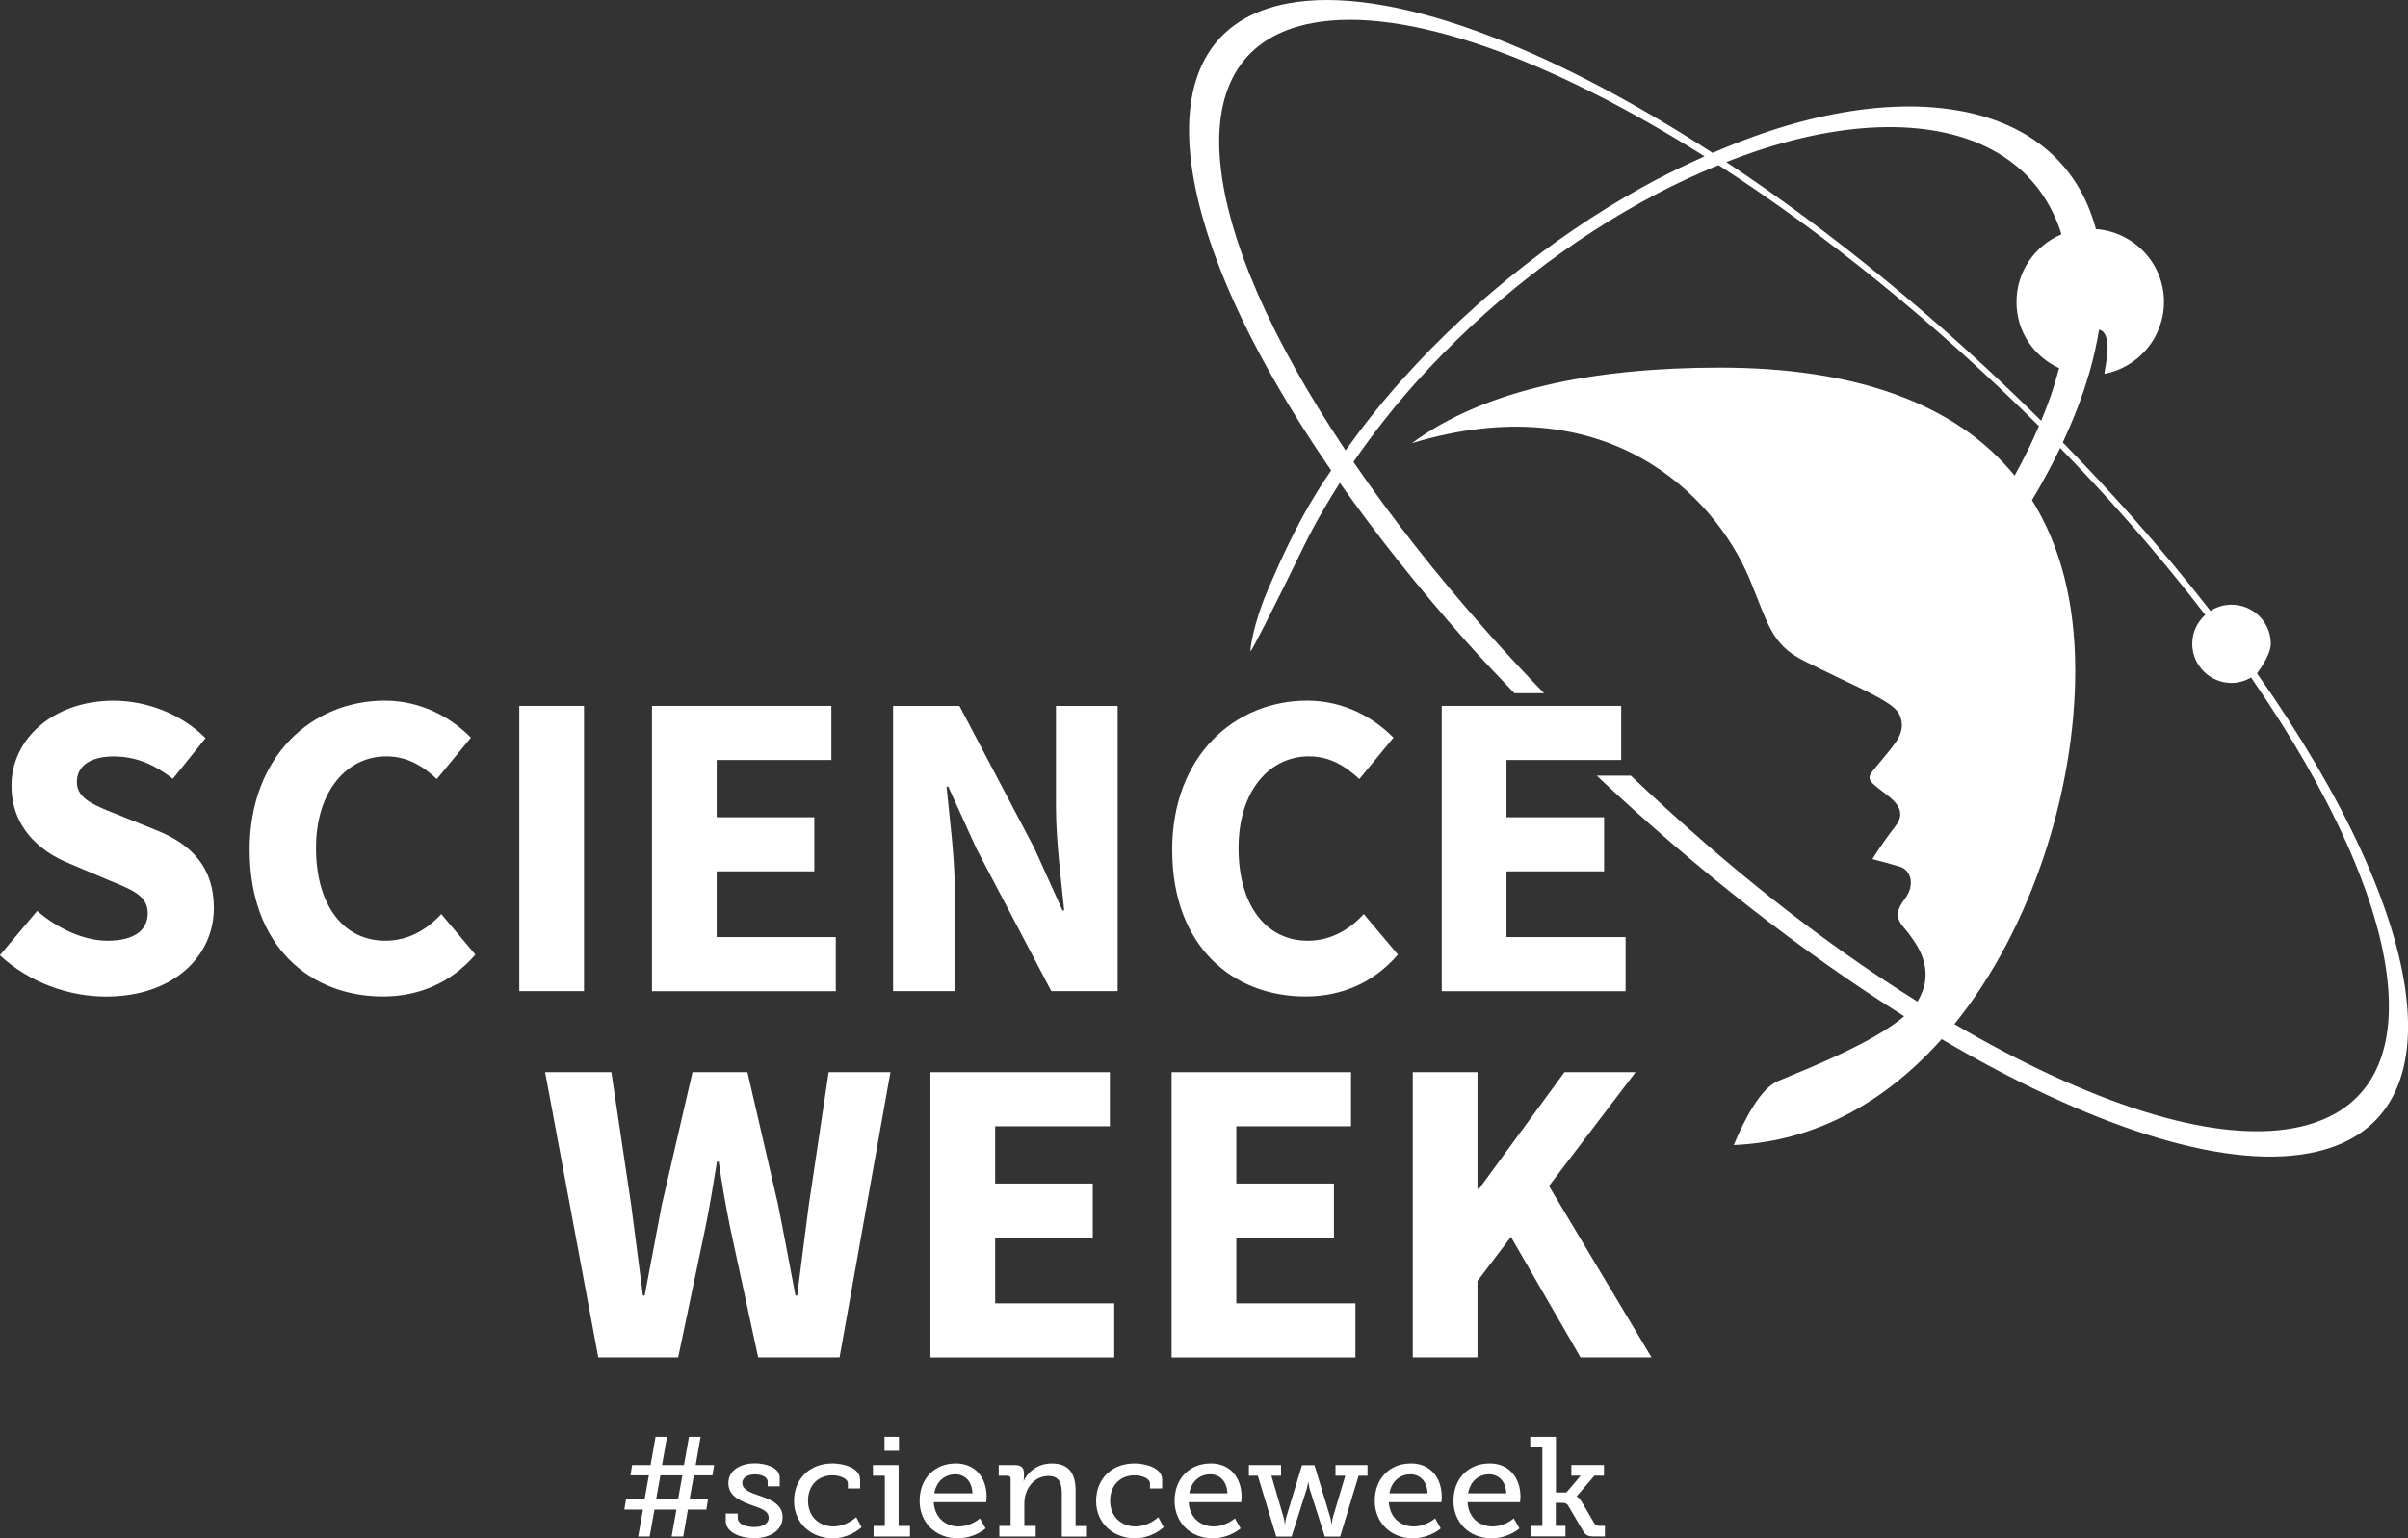
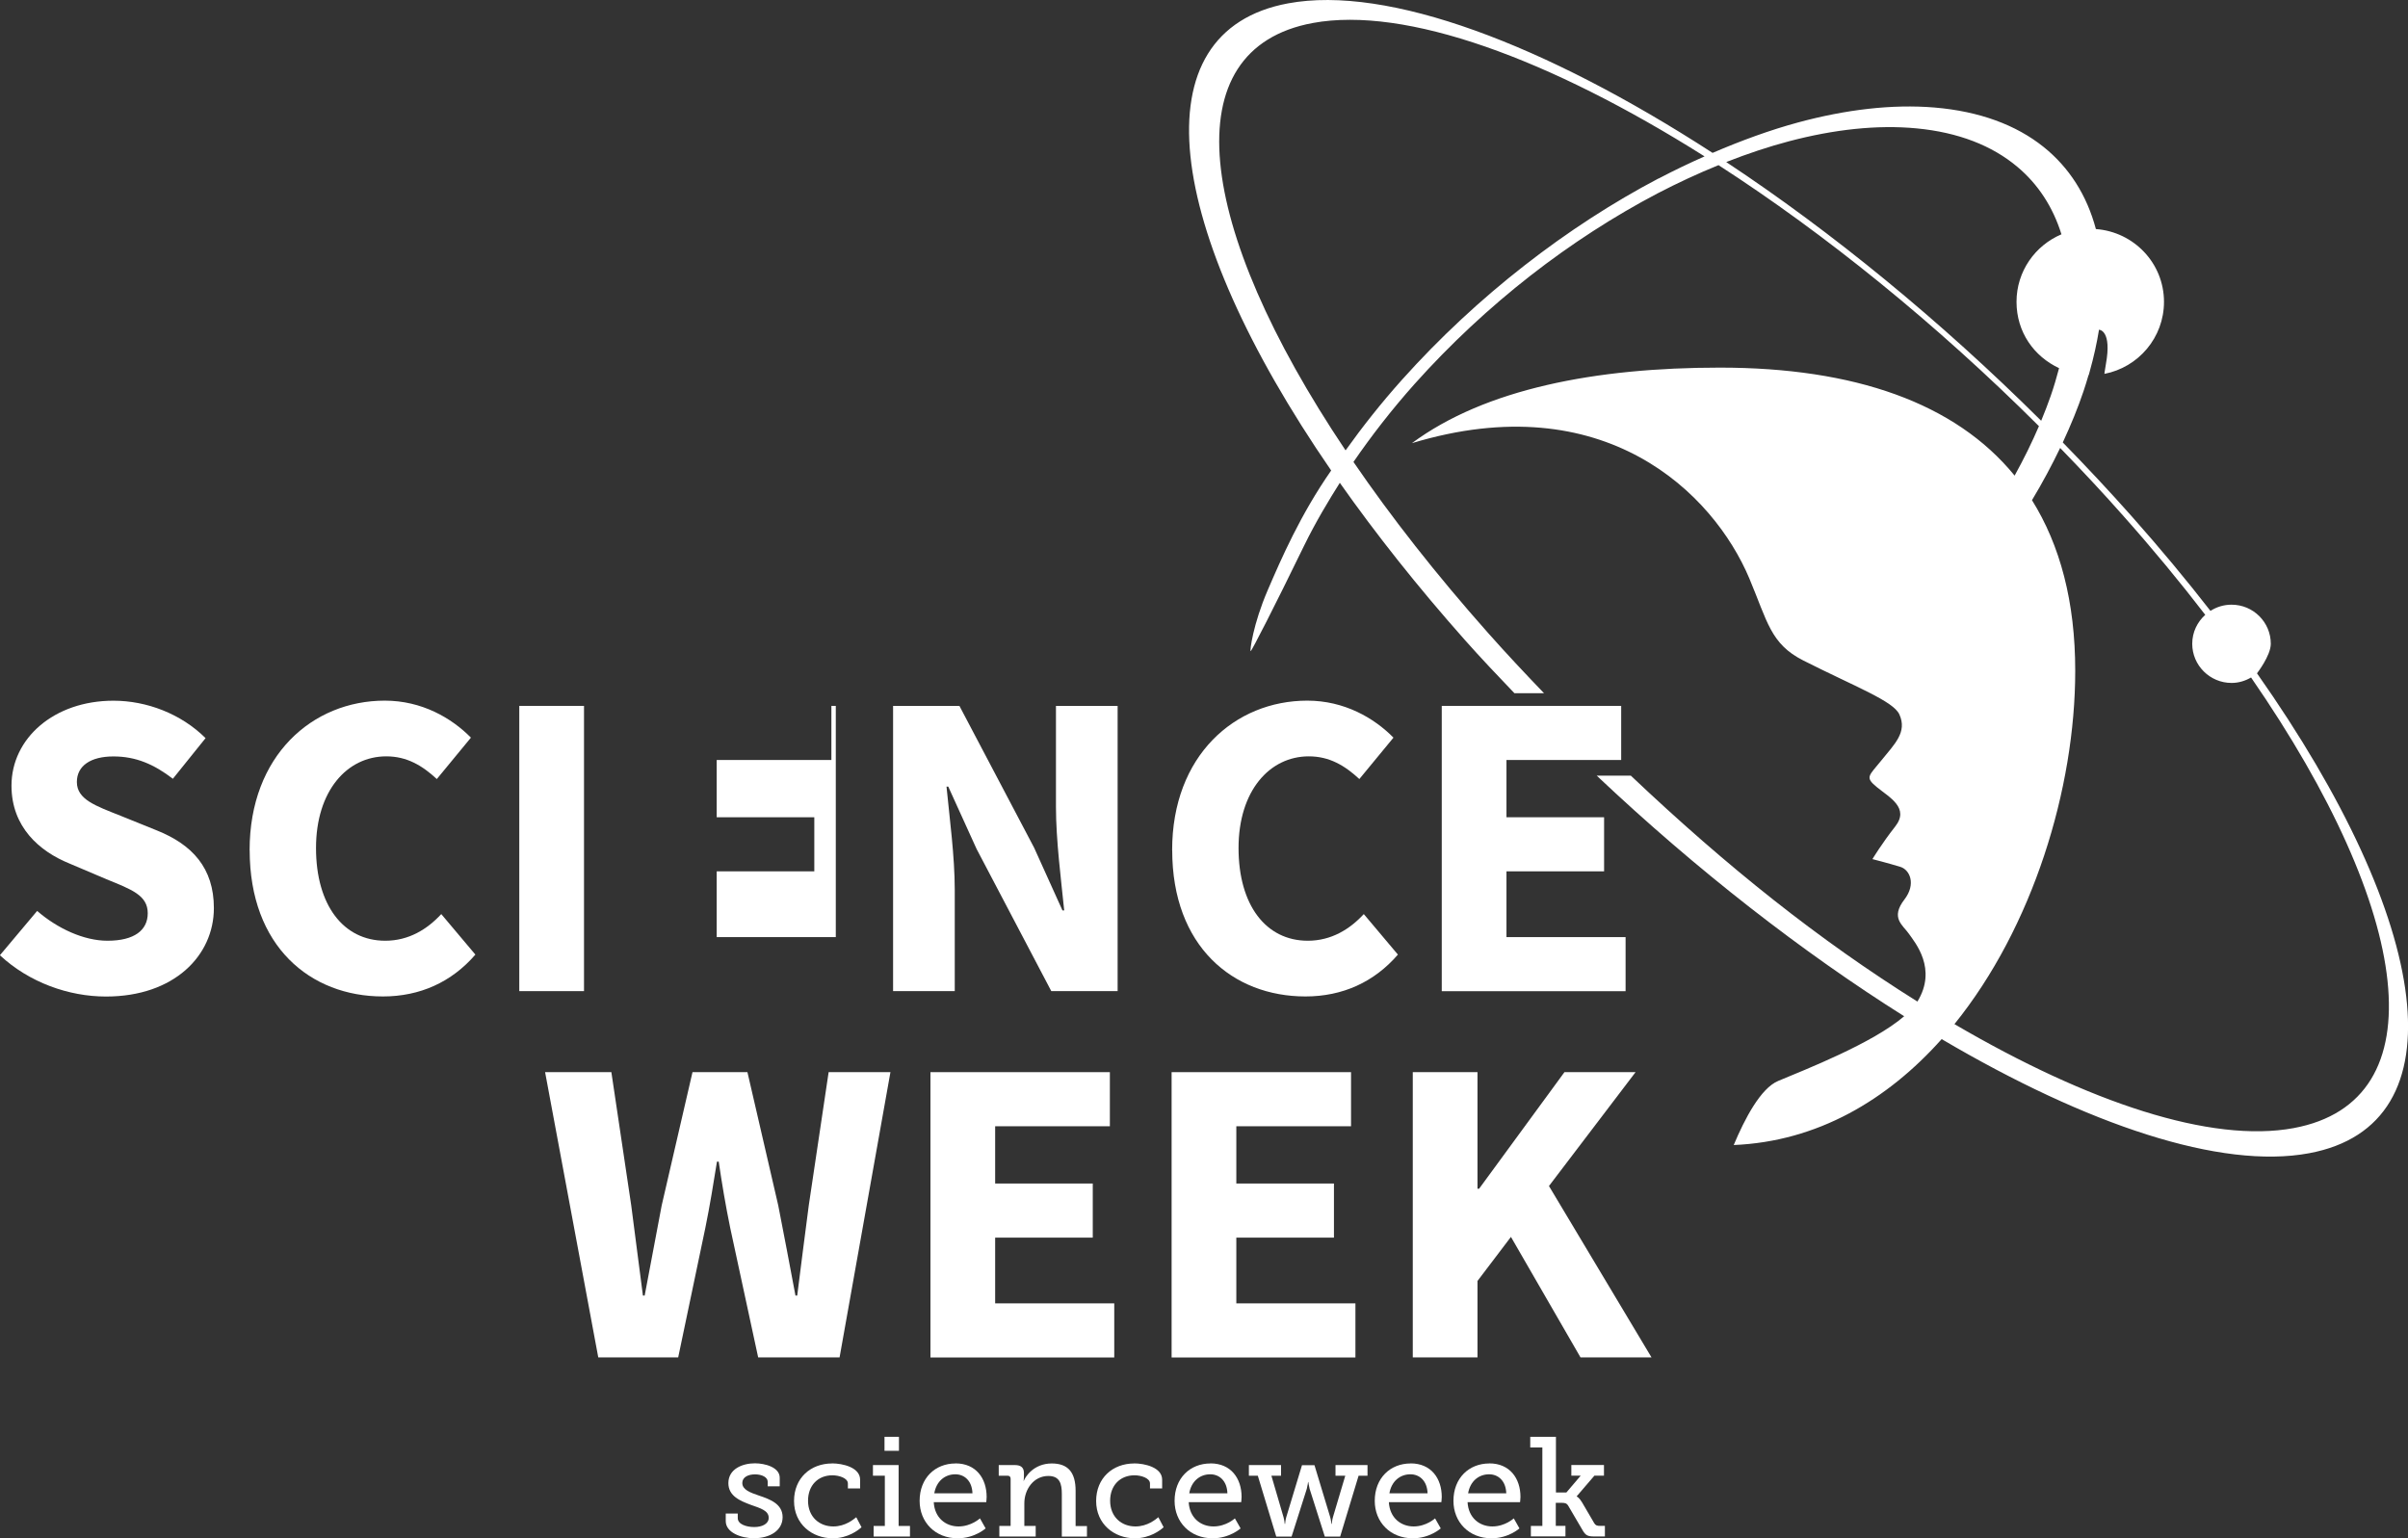
<svg xmlns="http://www.w3.org/2000/svg" width="144" height="92" viewBox="0 0 144 92" fill="none">
  <rect x="0" y="0" width="144" height="92" fill="#333333" stroke="none" />
  <g clip-path="url(#clip0_5510_8371)">
-     <path d="M38.447 90.285H37.336L37.437 89.662H38.548L38.803 88.241H37.7L37.801 87.625H38.904L39.203 85.935H39.889L39.59 87.625H40.903L41.202 85.935H41.897L41.602 87.625H42.705L42.604 88.241H41.493L41.239 89.662H42.342L42.24 90.285H41.138L40.859 91.899H40.164L40.451 90.285H39.138L38.851 91.899H38.164L38.451 90.285H38.447ZM40.552 89.662L40.806 88.241H39.493L39.239 89.662H40.552Z" fill="white" />
    <path d="M43.4 90.523H44.119V90.801C44.119 91.163 44.628 91.332 45.105 91.332C45.581 91.332 45.969 91.139 45.969 90.781C45.969 90.35 45.493 90.213 44.899 90.004C44.264 89.766 43.557 89.481 43.557 88.704C43.557 87.859 44.398 87.52 45.145 87.52C45.747 87.52 46.628 87.758 46.628 88.382V88.897H45.909V88.619C45.909 88.358 45.569 88.181 45.153 88.181C44.737 88.181 44.39 88.35 44.39 88.696C44.39 89.102 44.866 89.271 45.383 89.448C46.046 89.67 46.801 89.947 46.801 90.74C46.801 91.533 46.054 92 45.081 92C44.301 92 43.4 91.654 43.4 90.978V90.523Z" fill="white" />
    <path d="M49.755 87.525C50.389 87.525 51.435 87.762 51.435 88.499V89.022H50.704V88.728C50.704 88.398 50.163 88.237 49.779 88.237C48.914 88.237 48.321 88.845 48.321 89.758C48.321 90.732 49.007 91.296 49.831 91.296C50.559 91.296 51.051 90.865 51.205 90.744L51.52 91.344C51.326 91.521 50.704 92.004 49.799 92.004C48.559 92.004 47.484 91.151 47.484 89.774C47.484 88.398 48.478 87.529 49.759 87.529L49.755 87.525Z" fill="white" />
    <path d="M52.243 91.267H52.914V88.261H52.203V87.625H53.738V91.267H54.417V91.899H52.243V91.267ZM52.894 85.935H53.758V86.772H52.894V85.935Z" fill="white" />
    <path d="M57.144 87.525C58.364 87.525 59.002 88.422 59.002 89.529C59.002 89.638 58.978 89.843 58.978 89.843H55.839C55.891 90.788 56.558 91.296 57.321 91.296C58.085 91.296 58.602 90.813 58.602 90.813L58.941 91.412C58.941 91.412 58.295 92.004 57.269 92.004C55.919 92.004 54.994 91.034 54.994 89.766C54.994 88.406 55.919 87.529 57.139 87.529L57.144 87.525ZM58.154 89.316C58.129 88.563 57.669 88.177 57.127 88.177C56.501 88.177 55.992 88.599 55.871 89.316H58.154Z" fill="white" />
    <path d="M59.765 91.267H60.436V88.446C60.436 88.321 60.367 88.261 60.25 88.261H59.725V87.625H60.691C61.062 87.625 61.232 87.786 61.232 88.1V88.321C61.232 88.458 61.208 88.567 61.208 88.567H61.224C61.309 88.338 61.809 87.529 62.896 87.529C63.882 87.529 64.322 88.076 64.322 89.167V91.272H65.001V91.903H63.498V89.352C63.498 88.752 63.381 88.277 62.69 88.277C61.826 88.277 61.256 89.062 61.256 89.915V91.267H61.935V91.899H59.761V91.267H59.765Z" fill="white" />
    <path d="M67.817 87.525C68.451 87.525 69.497 87.762 69.497 88.499V89.022H68.77V88.728C68.77 88.398 68.229 88.237 67.845 88.237C66.981 88.237 66.387 88.845 66.387 89.758C66.387 90.732 67.073 91.296 67.898 91.296C68.629 91.296 69.118 90.865 69.271 90.744L69.586 91.344C69.392 91.521 68.77 92.004 67.865 92.004C66.625 92.004 65.55 91.151 65.55 89.774C65.55 88.398 66.544 87.529 67.825 87.529L67.817 87.525Z" fill="white" />
    <path d="M72.39 87.525C73.61 87.525 74.248 88.422 74.248 89.529C74.248 89.638 74.224 89.843 74.224 89.843H71.085C71.138 90.788 71.804 91.296 72.568 91.296C73.331 91.296 73.848 90.813 73.848 90.813L74.188 91.412C74.188 91.412 73.541 92.004 72.515 92.004C71.166 92.004 70.241 91.034 70.241 89.766C70.241 88.406 71.166 87.529 72.386 87.529L72.39 87.525ZM73.4 89.316C73.376 88.563 72.915 88.177 72.374 88.177C71.748 88.177 71.239 88.599 71.117 89.316H73.4Z" fill="white" />
    <path d="M74.689 87.625H76.607V88.261H76.03L76.757 90.744C76.809 90.921 76.826 91.143 76.826 91.143H76.85C76.85 91.143 76.866 90.921 76.918 90.744L77.86 87.633H78.607L79.548 90.744C79.601 90.921 79.617 91.143 79.617 91.143H79.641C79.641 91.143 79.657 90.921 79.71 90.744L80.449 88.261H79.864V87.625H81.778V88.261H81.245L80.142 91.903H79.225L78.316 89.046C78.268 88.853 78.24 88.639 78.24 88.639H78.223C78.223 88.639 78.199 88.849 78.147 89.046L77.238 91.903H76.321L75.218 88.261H74.684V87.625H74.689Z" fill="white" />
    <path d="M84.36 87.525C85.58 87.525 86.218 88.422 86.218 89.529C86.218 89.638 86.194 89.843 86.194 89.843H83.055C83.108 90.788 83.778 91.296 84.538 91.296C85.297 91.296 85.818 90.813 85.818 90.813L86.158 91.412C86.158 91.412 85.511 92.004 84.485 92.004C83.136 92.004 82.211 91.034 82.211 89.766C82.211 88.406 83.136 87.529 84.356 87.529L84.36 87.525ZM85.37 89.316C85.346 88.563 84.885 88.177 84.344 88.177C83.718 88.177 83.209 88.599 83.087 89.316H85.37Z" fill="white" />
    <path d="M89.066 87.525C90.286 87.525 90.925 88.422 90.925 89.529C90.925 89.638 90.9 89.843 90.9 89.843H87.761C87.814 90.788 88.481 91.296 89.244 91.296C90.008 91.296 90.525 90.813 90.525 90.813L90.864 91.412C90.864 91.412 90.218 92.004 89.192 92.004C87.842 92.004 86.917 91.034 86.917 89.766C86.917 88.406 87.842 87.529 89.062 87.529L89.066 87.525ZM90.076 89.316C90.052 88.563 89.591 88.177 89.05 88.177C88.424 88.177 87.915 88.599 87.794 89.316H90.076Z" fill="white" />
    <path d="M91.555 91.267H92.234V86.571H91.51V85.935H93.046V89.263H93.672L94.528 88.257H93.967V87.621H95.918V88.257H95.348L94.29 89.489V89.505C94.29 89.505 94.435 89.565 94.605 89.851L95.332 91.094C95.417 91.231 95.486 91.263 95.704 91.263H95.974V91.895H95.328C94.94 91.895 94.811 91.827 94.625 91.497L93.777 90.052C93.684 89.899 93.563 89.883 93.377 89.883H93.037V91.26H93.615V91.891H91.547V91.26L91.555 91.267Z" fill="white" />
    <path d="M1.15163e-05 57.126L2.222 54.482C3.438 55.537 5.017 56.265 6.427 56.265C8.043 56.265 8.835 55.629 8.835 54.619C8.835 53.544 7.862 53.198 6.367 52.587L4.141 51.641C2.367 50.92 0.687 49.471 0.687 46.992C0.687 44.167 3.22 41.909 6.787 41.909C8.758 41.909 10.819 42.682 12.293 44.147L10.338 46.578C9.211 45.716 8.136 45.242 6.783 45.242C5.43 45.242 4.597 45.797 4.597 46.771C4.597 47.817 5.716 48.196 7.211 48.791L9.393 49.673C11.485 50.514 12.79 51.902 12.79 54.313C12.79 57.147 10.419 59.602 6.339 59.602C4.109 59.602 1.741 58.76 -0.004 57.134L1.15163e-05 57.126Z" fill="white" />
    <path d="M14.927 50.848C14.927 45.189 18.684 41.905 23.011 41.905C25.225 41.905 27.006 42.943 28.162 44.118L26.122 46.594C25.261 45.797 24.34 45.237 23.1 45.237C20.753 45.237 18.898 47.302 18.898 50.719C18.898 54.136 20.535 56.265 23.039 56.265C24.445 56.265 25.552 55.577 26.388 54.671L28.428 57.094C27.006 58.74 25.116 59.597 22.898 59.597C18.555 59.597 14.931 56.599 14.931 50.852L14.927 50.848Z" fill="white" />
    <path d="M31.054 42.219H34.924V59.279H31.054V42.219Z" fill="white" />
-     <path d="M38.989 42.219H49.718V45.455H42.859V48.88H48.696V52.115H42.859V56.048H49.981V59.283H38.989V42.223V42.219Z" fill="white" />
+     <path d="M38.989 42.219H49.718V45.455H42.859V48.88H48.696V52.115H42.859V56.048H49.981V59.283V42.223V42.219Z" fill="white" />
    <path d="M53.407 42.219H57.374L61.842 50.703L63.535 54.45H63.64C63.458 52.647 63.147 50.256 63.147 48.244V42.219H66.835V59.279H62.868L58.4 50.775L56.707 47.048H56.602C56.784 48.928 57.095 51.214 57.095 53.226V59.279H53.407V42.219Z" fill="white" />
    <path d="M70.095 50.848C70.095 45.189 73.852 41.905 78.179 41.905C80.393 41.905 82.174 42.943 83.33 44.118L81.29 46.594C80.429 45.797 79.508 45.237 78.268 45.237C75.921 45.237 74.066 47.302 74.066 50.719C74.066 54.136 75.703 56.265 78.207 56.265C79.613 56.265 80.72 55.577 81.556 54.671L83.596 57.094C82.174 58.74 80.284 59.597 78.066 59.597C73.723 59.597 70.099 56.599 70.099 50.852L70.095 50.848Z" fill="white" />
    <path d="M86.218 42.219H96.948V45.455H90.088V48.88H95.926V52.115H90.088V56.048H97.211V59.283H86.218V42.223V42.219Z" fill="white" />
    <path d="M32.593 64.125H36.56L37.748 72.094C37.974 73.893 38.221 75.692 38.447 77.487H38.552C38.888 75.688 39.231 73.869 39.57 72.094L41.412 64.125H44.697L46.539 72.094C46.882 73.829 47.226 75.668 47.569 77.487H47.674C47.9 75.668 48.139 73.849 48.365 72.094L49.553 64.125H53.249L50.207 81.186H45.339L43.667 73.438C43.396 72.122 43.166 70.754 42.98 69.478H42.875C42.669 70.754 42.451 72.118 42.18 73.438L40.556 81.186H35.777L32.597 64.125H32.593Z" fill="white" />
    <path d="M55.641 64.125H66.371V67.361H59.511V70.786H65.348V74.022H59.511V77.954H66.633V81.19H55.641V64.129V64.125Z" fill="white" />
    <path d="M70.063 64.125H80.793V67.361H73.933V70.786H79.771V74.022H73.933V77.954H81.055V81.19H70.063V64.129V64.125Z" fill="white" />
    <path d="M84.485 64.125H88.355V71.096H88.452L93.555 64.125H97.808L92.629 70.935L98.762 81.186H94.516L90.355 73.978L88.355 76.614V81.186H84.485V64.125Z" fill="white" />
    <path d="M134.963 40.279C134.963 40.279 135.795 39.216 135.795 38.504C135.795 37.212 134.745 36.166 133.448 36.166C132.979 36.166 132.551 36.303 132.187 36.536C130.745 34.681 129.182 32.801 127.493 30.897C126.148 29.38 124.766 27.907 123.356 26.462C123.841 25.42 124.261 24.393 124.597 23.395C124.706 23.069 124.803 22.752 124.896 22.433H124.908C124.908 22.433 124.932 22.337 124.972 22.196C125.211 21.347 125.392 20.522 125.522 19.721C125.55 19.721 126.301 19.761 125.934 21.777C125.865 22.164 125.845 22.361 125.845 22.361C127.877 21.971 129.408 20.188 129.408 18.055C129.408 15.745 127.61 13.869 125.336 13.7C124.795 11.672 123.736 10.013 122.205 8.786C120.557 7.466 118.363 6.657 115.689 6.431C113.144 6.218 110.368 6.556 107.536 7.321C105.856 7.776 104.135 8.404 102.414 9.144C92.383 2.644 82.99 -0.906 77.028 0.201C68.051 1.867 69.574 13.575 79.605 28.14C77.767 30.777 76.612 33.433 75.808 35.304C74.927 37.349 74.733 38.947 74.79 38.947C74.846 38.947 76.207 36.298 77.969 32.672C78.688 31.195 79.508 29.851 80.122 28.877C82.267 31.92 84.76 35.079 87.616 38.295C88.569 39.369 89.571 40.424 90.565 41.462H92.335C91.207 40.287 90.088 39.096 89.002 37.872C85.883 34.359 83.188 30.918 80.938 27.629C82.005 26.076 83.213 24.514 84.59 22.969C86.735 20.57 89.082 18.393 91.514 16.493C93.963 14.581 96.54 12.923 99.113 11.571C100.329 10.939 101.549 10.372 102.769 9.877C109.14 13.99 115.782 19.355 121.93 25.488C121.514 26.458 121.029 27.444 120.476 28.446C116.925 24.096 110.889 21.987 102.85 21.987C95.421 21.987 88.824 23.259 84.433 26.506C95.93 23.025 102.458 29.493 104.608 34.588C105.702 37.188 105.876 38.508 107.835 39.502C110.99 41.096 113.22 41.929 113.584 42.73C114.069 43.792 113.289 44.509 112.518 45.467C111.754 46.417 111.499 46.477 112.251 47.089C112.994 47.696 114.21 48.324 113.33 49.439C112.538 50.445 111.972 51.383 111.972 51.383C111.972 51.383 112.885 51.616 113.641 51.846C114.202 52.015 114.602 52.868 113.883 53.802C113.035 54.905 113.786 55.323 114.154 55.85C114.521 56.374 115.863 57.947 114.663 59.903C108.813 56.241 103.323 51.886 97.526 46.392H95.486C101.477 52.051 107.811 56.969 113.871 60.781C111.984 62.403 107.961 63.968 106.333 64.652C105.286 65.091 104.333 66.918 103.678 68.484C108.676 68.275 112.857 65.799 116.113 62.149C124.831 67.284 132.798 69.957 138.082 68.975C147.22 67.281 145.475 55.186 134.967 40.267M99.182 10.673C96.455 12.106 93.736 13.869 91.155 15.885C88.582 17.894 86.101 20.188 83.835 22.719C82.586 24.116 81.471 25.529 80.466 26.937C71.473 13.523 70.119 2.93 78.502 1.376C84.045 0.35 92.658 3.501 101.933 9.353C101.016 9.76 100.099 10.198 99.186 10.678M103.242 9.687C104.502 9.192 105.755 8.774 106.987 8.448C109.649 7.747 112.247 7.45 114.622 7.679C117.111 7.917 119.131 8.709 120.638 9.977C121.878 11.015 122.767 12.38 123.276 14.014C121.696 14.682 120.589 16.235 120.589 18.051C120.589 19.866 121.635 21.319 123.134 22.019C122.989 22.566 122.827 23.126 122.629 23.693C122.46 24.18 122.27 24.667 122.064 25.166C116.012 19.149 109.52 13.853 103.234 9.695M137.169 67.47C132.228 68.387 124.916 65.956 116.877 61.252C121.555 55.464 124.1 47.185 124.1 40.122C124.1 35.989 123.195 32.608 121.514 29.915C122.149 28.861 122.706 27.814 123.199 26.792C124.492 28.124 125.764 29.481 126.992 30.873C128.766 32.87 130.39 34.838 131.876 36.773C131.4 37.2 131.097 37.812 131.097 38.504C131.097 39.796 132.155 40.846 133.448 40.846C133.876 40.846 134.268 40.722 134.615 40.52C144.323 54.566 145.818 65.868 137.165 67.47" fill="white" />
  </g>
  <defs>
    <clipPath id="clip0_5510_8371">
      <rect width="144" height="92" fill="white" />
    </clipPath>
  </defs>
</svg>